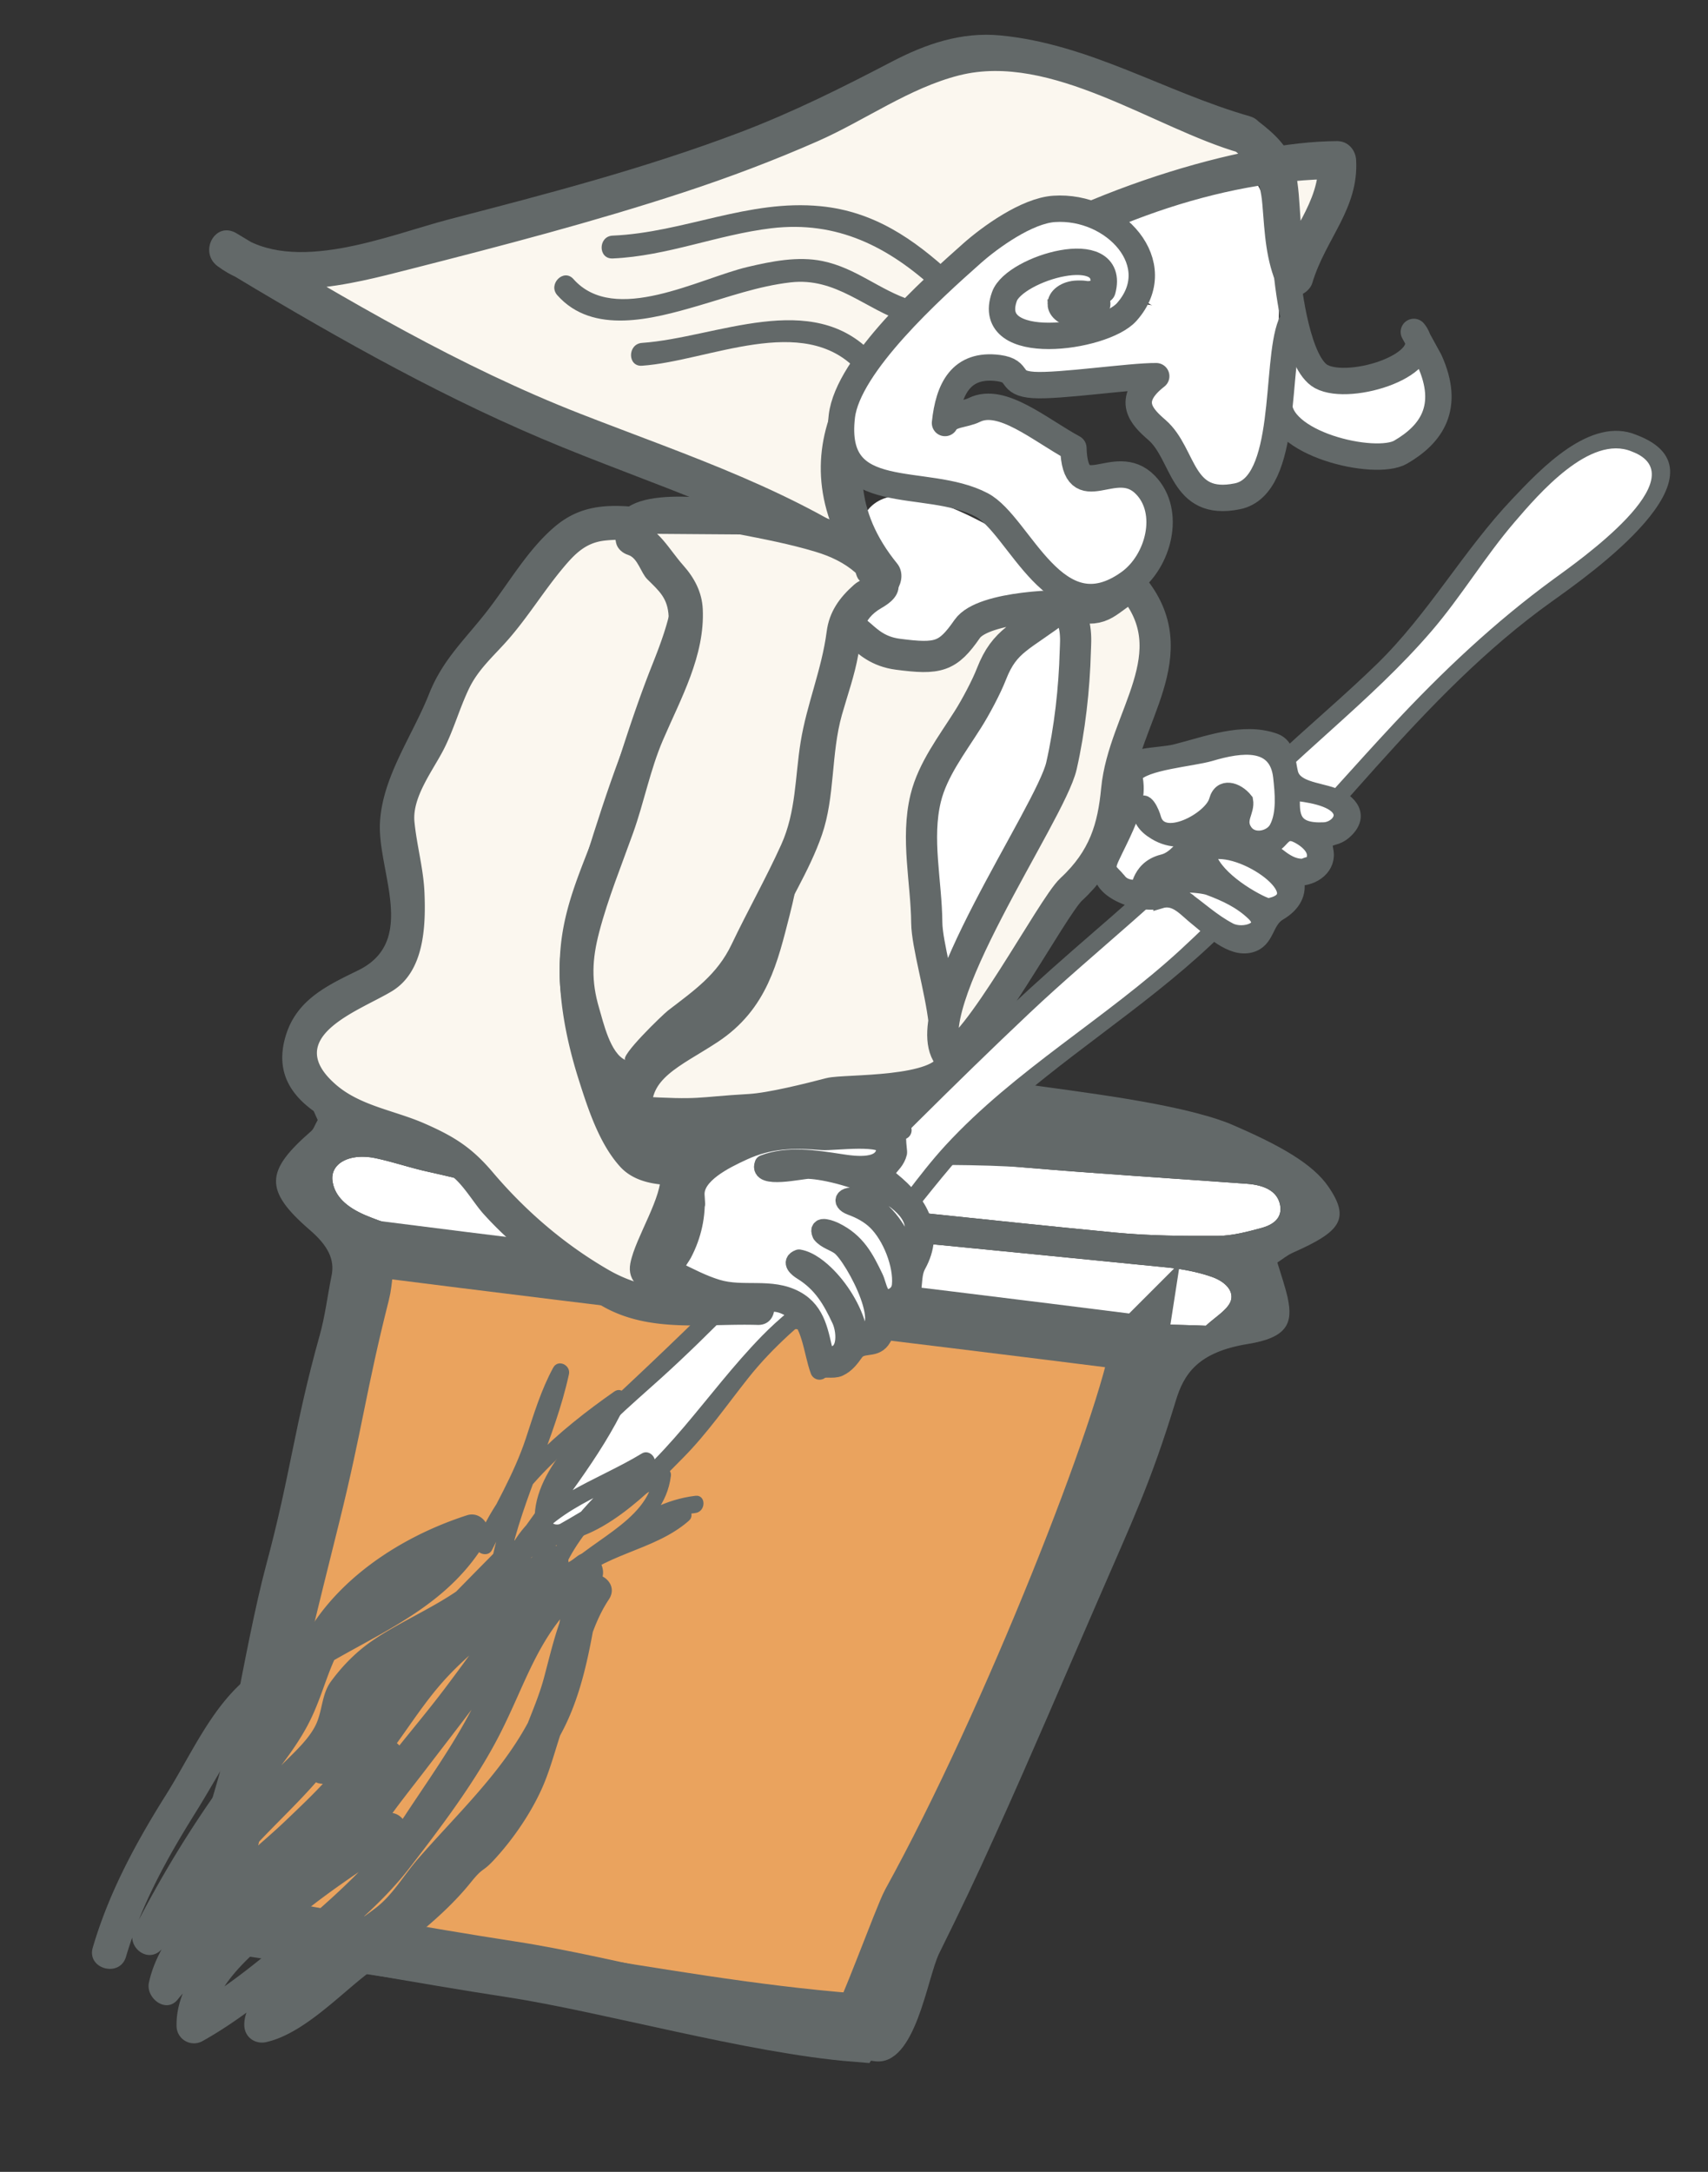
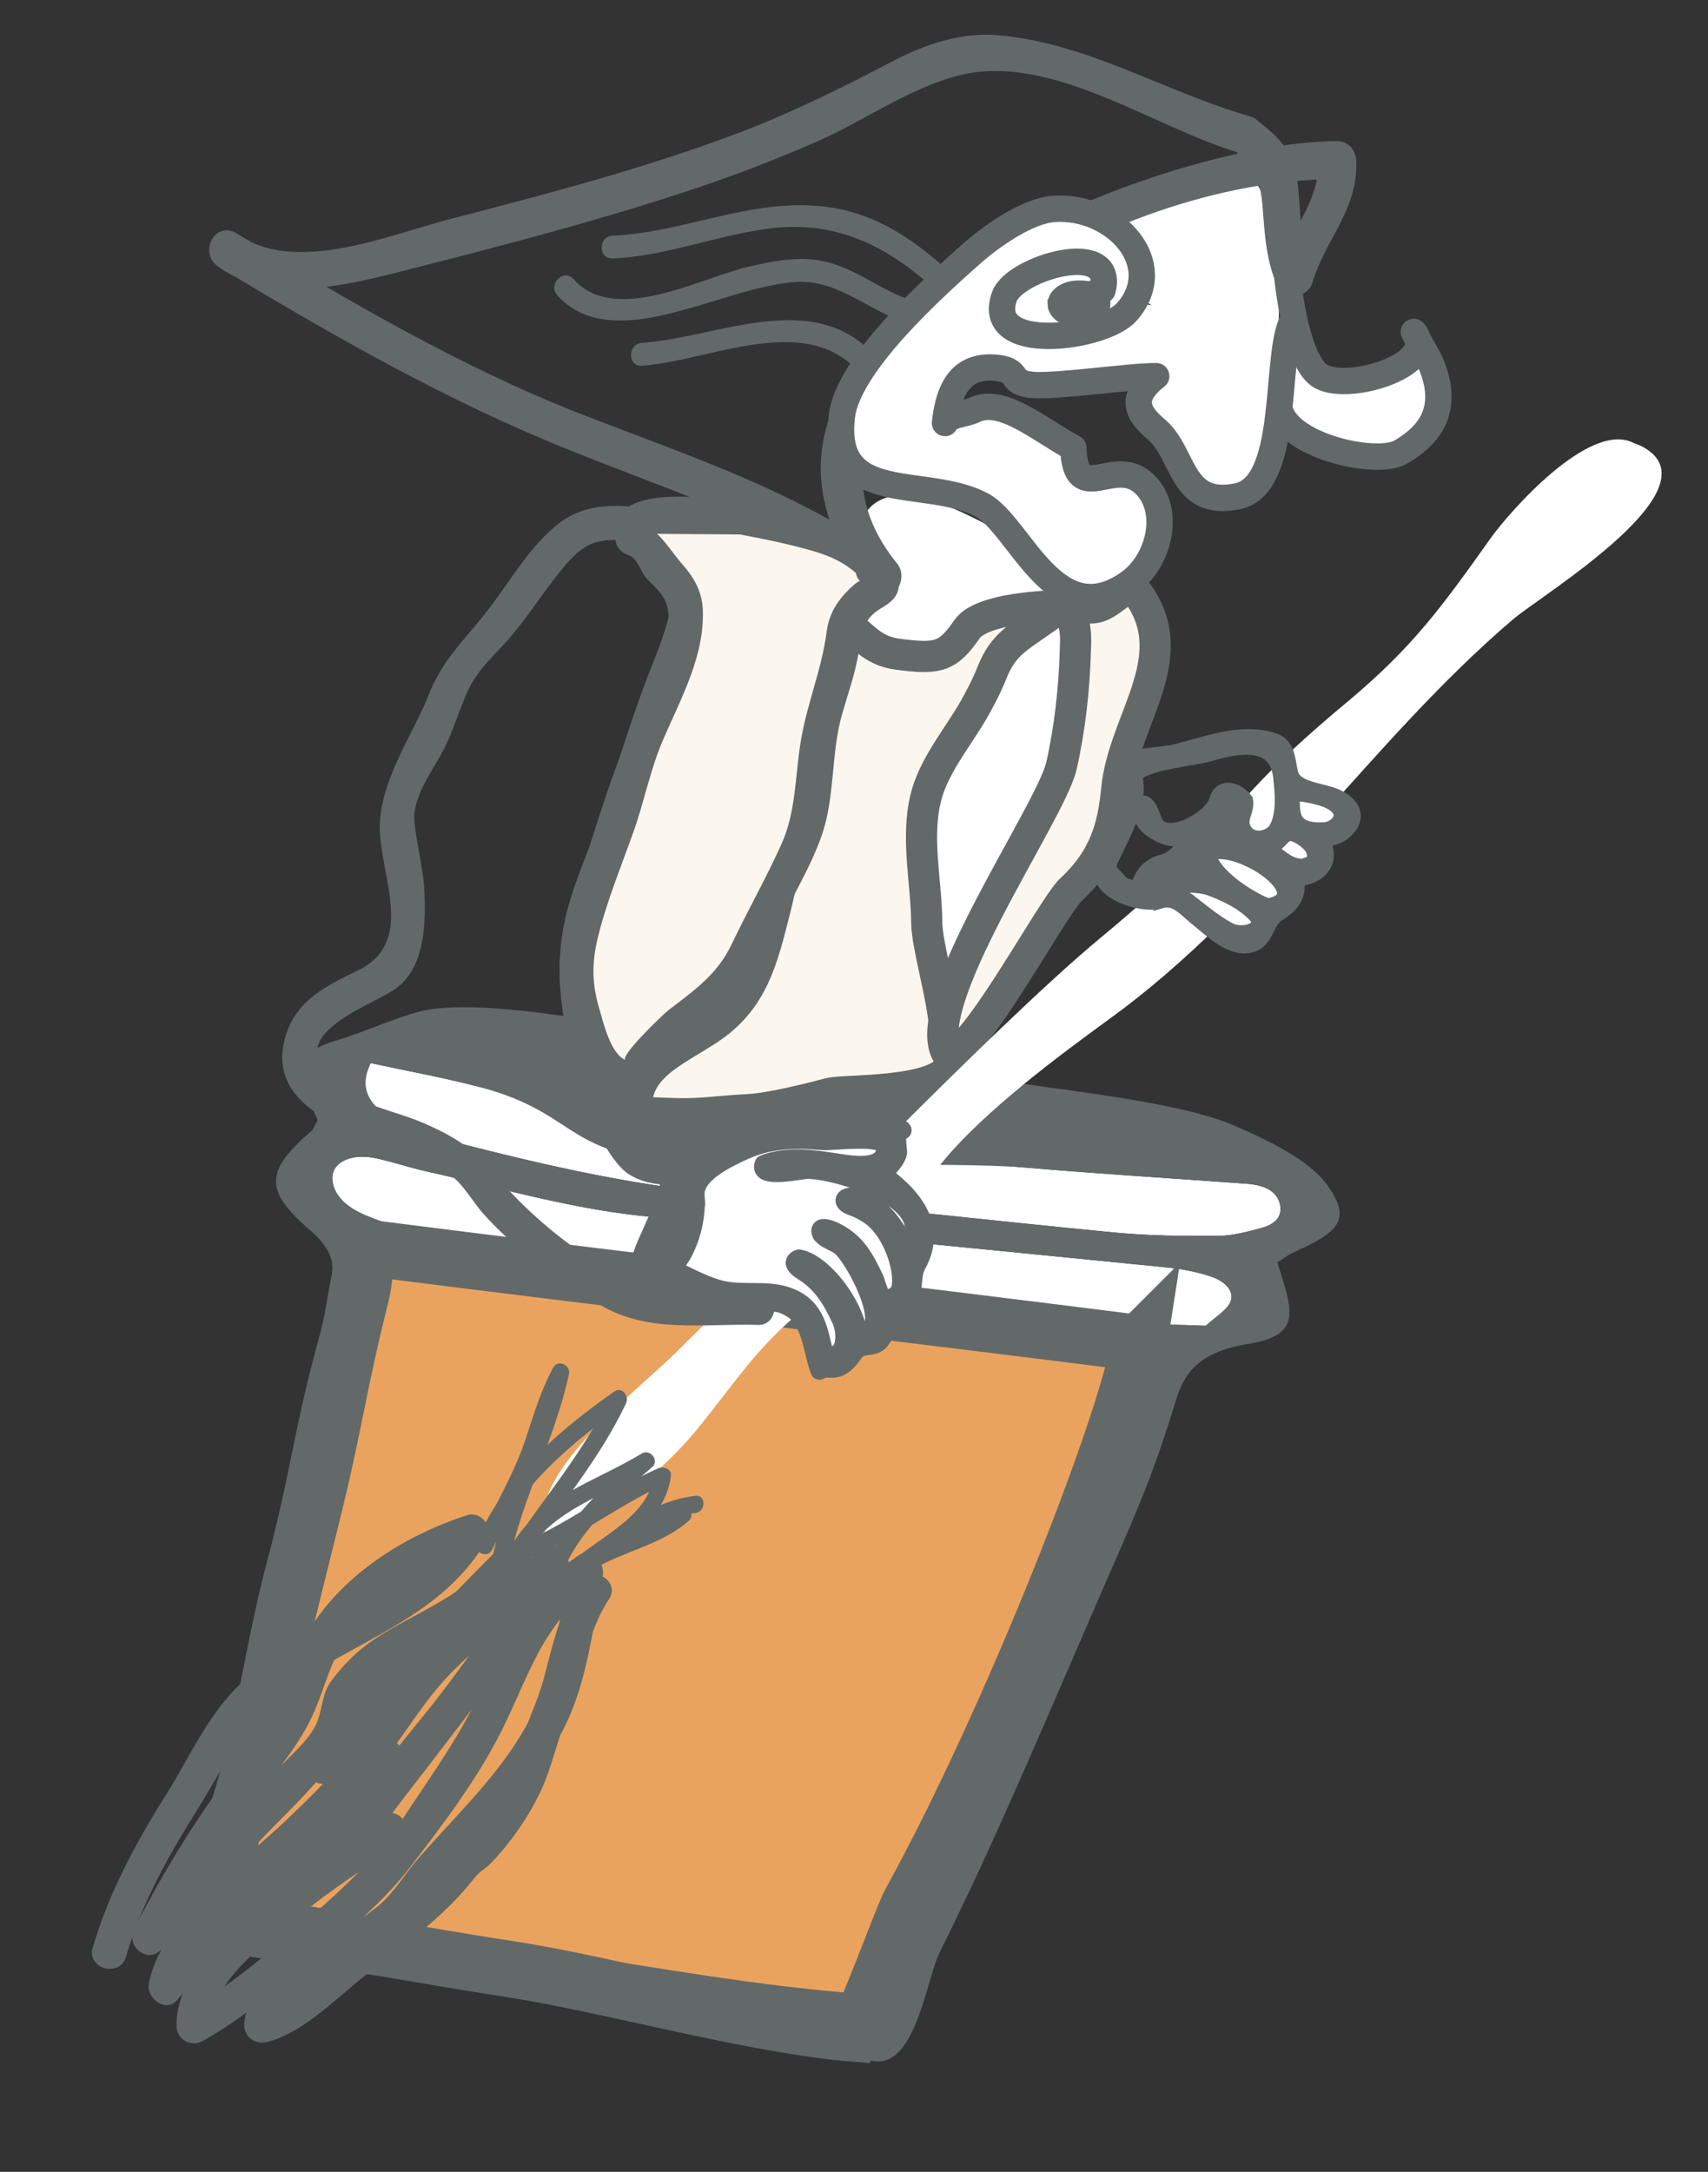
<svg xmlns="http://www.w3.org/2000/svg" width="228.108" height="289.952" viewBox="0 0 228.108 289.952" xml:space="preserve">
  <rect x="0" y="0" width="228.108" height="289.952" fill="#333333" stroke="none" />
  <path fill="#FFF" d="M50.189 154.629c-3.562-.756-6.157.74-5.774 3.105.296 1.947 1.811 3.394 4.336 4.482 4.874 2.051 10.294 3.189 15.881 3.932 15.62 2.026 31.223 4.11 46.861 6.084 11.476 1.455 22.938 2.888 34.455 4.102 4.837.505 9.791.442 15.096.663 1.209-1.123 2.747-2.033 3.26-3.144.609-1.341-.518-2.73-2.565-3.421-1.835-.632-3.953-1.034-6.01-1.235a25477 25477 0 0 0-69.152-6.782c-10.271-.988-19.706-3.82-29.451-5.991-2.353-.516-4.584-1.293-6.937-1.795" />
  <path fill="#EAA35E" stroke="#636969" stroke-width="7.516" stroke-miterlimit="10" d="M152.156 179.312c-1.618 10.619-17.2 50.402-30.621 74.714-1 1.825-5.936 15.46-7.305 17.479-13.663-1.091-33.159-6.636-45.861-8.578-12.73-1.956-24.927-4.289-37.308-6.277-3.475-2.849 1.211-16.153 1.93-19.061 2.862-11.571 5.778-23.754 8.682-35.319 3.036-12.209 3.513-17.368 6.607-29.582.444-1.692.397-4.119.964-6.069 32.882 4.185 69.952 8.522 102.912 12.693z" />
  <path fill="#FFF" d="M63.435 144.959c-4.245-1.096-8.703-1.906-13.928-3.032-2.064 4.172.774 6.438 4.35 8.463 1.044.594 2.482.941 3.797 1.289 12.944 3.373 25.897 6.556 39.809 7.756 17.191 1.471 34.331 3.481 51.501 5.12 4.531.432 9.136.469 13.67.444 2.042-.021 4.065-.583 5.923-1.083 2.159-.614 2.752-1.874 2.334-3.337-.444-1.544-1.981-2.365-4.359-2.54-9.87-.719-19.714-1.326-29.526-2.158-10.876-.919-21.752-1.981-32.617-3.106-14.095-1.458-27.583-4.432-40.954-7.816" />
  <path fill="#636969" d="M32.125 261.043c11.982 1.804 24.12 3.554 36.229 5.494 8.267 1.325 16.459 2.944 24.715 4.348 7.222 1.228 16.453 3.354 23.776 4.302 5.449.681 6.952-11.1 8.594-14.427 2.807-5.661 4.98-10.215 7.547-15.924 4.698-10.374 9.118-20.785 13.649-31.192 4.682-10.83 7.003-15.535 10.393-26.629 1.068-3.562 2.945-6.51 9.627-7.586 5.222-.847 6.076-2.723 5.311-6.194-.349-1.545-.89-3.082-1.371-4.68.727-.474 1.325-.995 2.158-1.356 6.216-2.752 7.64-4.438 4.655-8.777-2.079-3.034-6.448-5.548-13.287-8.452-7.006-2.748-20.275-4.215-27.806-5.321-13.782-2.051-14.614-1.716-32.1-3.667-6.71-.749-35.735-8.311-47.402-6.114-3.406.725-8.467 3.045-11.551 3.93-4.728 1.365-5.834 3.095-4.647 6.425.539 1.543 1.27 3.063 1.812 4.309-.412.71-.511 1.177-.89 1.5-6.063 5.274-6.334 7.843-.18 13.16 2.367 2.036 3.426 3.913 2.903 6.229-.54 2.637-.838 5.287-1.582 7.913-3.406 12.189-3.849 18.416-7.134 30.611-2.916 10.907-5.862 30.662-8.804 41.566-1.016 3.81.101 7.047 5.385 10.532M162.633 165c-4.534.024-9.139-.013-13.67-.444-17.17-1.639-34.31-3.649-51.501-5.12-13.911-1.2-26.865-4.383-39.809-7.756-1.315-.348-2.753-.695-3.797-1.289-3.575-2.025-6.414-4.291-4.35-8.463 5.225 1.126 9.683 1.937 13.928 3.032 13.371 3.384 11.562 8.621 25.66 10.089 10.855 1.121 37.035-.086 47.911.833 9.812.832 19.656 1.439 29.526 2.158 2.378.175 3.916.996 4.359 2.54.418 1.463-.175 2.723-2.334 3.337-1.858.5-3.881 1.062-5.923 1.083m-16.685 11.334c-11.517-1.214-22.979-2.646-34.455-4.102-15.638-1.974-31.242-4.058-46.861-6.084-5.587-.742-11.007-1.881-15.881-3.932-2.525-1.089-4.04-2.535-4.336-4.482-.382-2.365 2.212-3.861 5.774-3.105 2.353.502 4.584 1.278 6.937 1.795 9.745 2.171 19.18 5.003 29.451 5.991 23.066 2.238 46.1 4.482 69.152 6.782 2.057.201 4.175.604 6.01 1.235 2.047.69 3.174 2.08 2.565 3.421-.513 1.11-2.05 2.021-3.26 3.144-5.306-.22-10.259-.158-15.096-.663M36.021 239.571c2.861-11.572 5.665-23.151 8.573-34.726 3.037-12.211 2.94-18.488 6.043-30.705.43-1.688 1.013-3.375 1.586-5.322 32.879 4.184 63.238 8.702 96.198 12.879-1.613 10.618-16.017 49.211-29.438 73.521-.998 1.825-3.286 8.904-4.657 10.918-13.666-1.087-26.207-3.392-38.903-5.339-12.736-1.951-27.029-5.242-39.417-7.231-3.461-2.855-.697-11.082.015-13.995" />
  <path fill="#FFF" d="M141.483 75.382c-5.401-2.341-19.727-13.196-25.255-7.666-1.536 1.536-1.353 4.421-2.164 6.192-1.171 2.582-3.318 4.343-4.75 6.461-5.376 7.886-3.905 21.279-4.063 30.298-.118 5.928-.597 12.511.256 18.376.588 3.926-1.459 4.198 4.977 4.604 12.851.832 24.682-2.54 30.131-13.521 3.411-6.829 3.143-15.158 4.738-22.447 1.091-4.938 2.897-12.104-.435-16.832-3.316-4.703-11.065-9.701-16.935-11.341-2.757-.757-5.701-1.2-8.413-1.913m47.226-46.755c-4.315-.117-18.892 5.487-20.526 9.467-2.649 6.448 8.191 10.173 11.757 13.127 6.04 5.002 12.827 10.498 12.772-1.587-.026-6.183-.036-13.042-3.44-18.147" />
-   <path fill="#FBF7EF" d="M166.23 17.962C155.241 15 145.188 8.068 133.564 7.258c-5.144-.354-8.66.692-13.203 3.171-6.308 3.438-12.112 6.321-19 8.973-13.215 5.083-26.024 8.608-39.7 12.058-8.105 2.054-24.456 7.695-31.333 1.884 16.899 10.205 34.344 20.293 53.423 26.91 11.954 4.146 24.451 9.427 34.266 16.76-23.728-28.091 32.83-55.879 60.567-55.641.78 6.575-4.282 9.767-5.749 15.694-3.035-5.803.002-12.584-4.271-17.3z" />
  <path fill="#636969" d="M166.903 15.522c-11.328-3.253-21.415-9.666-33.339-10.795-5.19-.491-9.954 1.152-14.48 3.517-6.622 3.459-13.197 6.743-20.194 9.401-12.657 4.808-25.748 8.221-38.834 11.616-8.092 2.099-20.865 7.563-28.45 1.896l-2.555 4.37c13.98 8.43 28.125 16.581 43.172 22.977 15.229 6.474 30.948 10.804 44.517 20.693 2.5 1.822 4.739-1.922 3.067-3.975-11.495-14.105.587-27.905 12.835-36.086 13.101-8.75 30.04-15.203 45.943-15.234l-2.531-2.531c.312 5.656-4.089 9.809-5.658 15.021l4.625-.604c-1.818-4.115-1.048-8.815-2.061-13.138-.69-2.948-2.684-4.735-4.94-6.479-2.548-1.969-6.158 1.585-3.579 3.579 2.745 2.121 3.855 3.953 4.154 7.565.325 3.928.441 7.372 2.056 11.027.938 2.124 4.052 1.301 4.625-.604 1.768-5.873 6.199-9.861 5.839-16.367-.076-1.375-1.094-2.533-2.531-2.531-25.068.05-89.679 26.431-62.357 59.961l3.067-3.975c-12.702-9.257-27.275-13.923-41.738-19.568-16.13-6.293-31.166-15.184-45.951-24.1-2.866-1.728-5.099 2.469-2.555 4.37 7.119 5.318 17.824 2.419 25.626.43 12.276-3.129 24.569-6.326 36.61-10.275 6.084-1.996 12.077-4.256 17.937-6.837 6.275-2.763 12.22-7.107 18.886-8.787 12.297-3.101 26.063 7.074 37.447 10.343 3.145.903 4.478-3.981 1.347-4.88" />
  <path fill="#636969" d="M127.119 36.585c-5.103-4.7-10.406-8.355-17.507-9.054-9.697-.955-18.259 3.516-27.791 3.927-1.958.084-1.966 3.133 0 3.048 7.275-.313 14-3.17 21.184-4.031 8.814-1.056 15.696 2.498 21.959 8.266 1.443 1.328 3.604-.822 2.155-2.156" />
  <path fill="#636969" d="M121.719 40.087c-4.27-1.366-7.351-4.306-11.869-5.234-3.292-.676-6.777.029-9.989.783-6.465 1.517-17.782 7.816-23.276 1.621-1.307-1.473-3.454.69-2.155 2.155 4.751 5.356 12.762 3.168 18.717 1.44 4.146-1.204 8.104-2.652 12.424-3.153 6.103-.707 9.99 3.615 15.338 5.326 1.877.601 2.674-2.342.81-2.938" />
  <path fill="#636969" d="M116.619 47.264c-8.186-8.77-20.93-2.18-30.878-1.485-1.949.136-1.962 3.185 0 3.048 8.856-.618 21.513-7.132 28.723.593 1.344 1.438 3.494-.721 2.155-2.156" />
  <path fill="#FFF" stroke="#636969" stroke-width="3.523" stroke-linecap="round" stroke-linejoin="round" stroke-miterlimit="10" d="M170.818 53.467c-.562 5.764 12.852 8.879 16.253 6.889 4.065-2.364 6.677-5.96 3.842-12.222l-2.092-3.82c3.416 4.256-8.48 8.059-12.363 5.958-3.099-1.681-4.378-11.126-4.659-14.629" />
  <path fill="#FFF" stroke="#636969" stroke-width="3.523" stroke-linecap="round" stroke-linejoin="round" stroke-miterlimit="10" d="M172.416 43.277c-2.143 5.261-.209 21.57-7.157 22.98-7.603 1.55-7.022-5.613-10.747-8.856-2-1.73-4.249-3.956-.095-7.178-3.347-.038-12.95 1.392-16.366 1.173-3.511-.227-1.643-1.846-4.699-2.258-5.021-.652-6.663 2.82-7.144 7.336.619-1.213 2.573-1.083 3.916-1.746 3.664-1.801 8.719 2.637 13.228 5.082.259 8.15 5.551.748 9.617 4.924 3.511 3.592 1.77 10.235-2.146 13.049-9.942 7.152-14.608-7.685-19.722-10.376-7.498-3.953-20.086.322-18.67-11.827.806-6.889 12.012-17.004 17.41-21.784 2.346-2.078 7.281-5.672 10.949-5.909 8.076-.538 15.353 7.389 9.685 13.767-3.153 3.54-19.115 5.656-16.328-2.071 1.355-3.793 14.93-7.77 13.1-.844-1.071.507-2.345.814-3.62.605" />
  <path fill="#FBF7EF" stroke="#636969" stroke-width="4.165" stroke-miterlimit="10" d="M126.989 142.025c-1.293 4.028-14.151 3.414-16.164 3.939-2.71.708-7.848 1.999-10.67 2.165-7.25.411-6.196.851-15.189.312-.281-6.003 4.891-7.863 9.748-11.074 5.886-3.896 7.12-9.433 8.719-15.668 2.042-7.932 2.543-16.305 4.989-23.976.498-1.548 2.31-11.681 3.545-12.977 2.489-2.611 2.749 1.921 7.943 2.597 5.414.709 6.669.365 9.262-3.376 2.15-3.099 13.259-3.27 14.356-3.029 4.039.896 4.15-.819 7.661-2.699 7.606 9.036-1.13 17.502-2.053 27.177-.478 5.023-1.653 9.228-6.085 13.334-2.5 2.319-12.792 21.853-16.391 22.188-4.624-6.377 13.638-32.312 15.098-38.686 1.109-4.867 1.722-10.324 1.852-15.315.039-1.36.426-4.79-1.938-5.915-5.347 4.111-7.458 4.363-9.253 8.936-.671 1.739-2.138 4.489-3.148 6.076-2.163 3.431-4.71 6.719-5.642 10.527-1.317 5.405.093 11.151.144 16.63.032 2.884 1.807 8.755 2.318 13.204" />
  <path fill="#FFF" d="M218.24 59.169c-5.918-3.171-16.772 9.339-19.098 12.597-6.489 9.111-10.38 14.591-19.321 22.034-17.429 14.522-13.581 15.428-32.832 31.395-14.314 11.869-43.801 42.697-56.764 55.424-5.479 5.374-20.016 16.411-17.417 24.057 5.731 1.029 16.674-9.436 20.006-13.514 6.021-7.329 8.602-12.065 16.508-17.932 8.356-6.195 10.338-10.699 16.833-18.429 5.51-6.577 15.019-13.686 22.063-18.803 20.819-15.103 34.647-36.938 53.856-53.316 3.863-3.303 28.105-17.878 16.916-23.23z" />
-   <path fill="#636969" d="M218.545 58.06c-6.128-2.565-12.835 4.61-16.553 8.527-6.596 6.948-11.229 15.397-18.166 22.124-6.813 6.607-14.19 12.337-20.553 19.431-6.135 6.839-13.039 12.655-19.953 18.678-15.229 13.265-29.17 28.077-43.363 42.423-5.812 5.875-11.724 11.568-17.768 17.199-4.716 4.394-12.367 11.254-10.492 18.539.136.528.6.799 1.109.845 6.969.634 14.028-6.752 18.458-11.237 3.207-3.247 5.832-7.041 8.662-10.608 3.394-4.278 7.312-7.539 11.544-10.955 8.159-6.583 13.281-15.813 20.877-22.961 9.225-8.68 20.158-15.24 29.397-23.932 15.641-14.712 27.911-33.255 45.502-45.825 4.737-3.383 24.58-17.254 11.299-22.248-1.392-.523-1.987 1.702-.611 2.219 8.988 3.38-7.358 14.777-10.409 17.005-7.916 5.782-14.837 12.315-21.54 19.503-9.376 10.055-18.154 20.644-28.288 29.972-10.049 9.25-22.087 16.028-31.401 26.128-3.708 4.021-6.689 8.665-10.291 12.779-4.219 4.821-9.803 8.122-14.264 12.703-7.637 7.842-12.729 16.905-22.183 22.967-1.094.702-5.73 3.312-5.905 1.652-.257-2.443 1.435-4.896 2.726-6.809 3.136-4.645 7.704-8.398 11.832-12.124 6.9-6.227 13.271-13.083 19.804-19.688 9.703-9.81 19.416-19.619 29.451-29.09 8.889-8.389 18.645-15.776 26.86-24.868 8.42-9.319 18.73-16.681 26.888-26.187 3.966-4.622 7.092-9.893 11.052-14.508 3.214-3.746 10.084-11.772 15.667-9.436 1.369.574 1.961-1.654.612-2.218" />
-   <path fill="#FBF7EF" d="M101.183 174.581c-7.133-.376-13.213 1.358-19.613-2.216-7.718-4.324-14.581-10.146-19.241-16.644-1.123-1.572-10.437-5.423-12.348-5.765-3.605-.664-5.838-2.384-8.832-5.646-3.631-3.964 1.66-9.912 4.069-11.104 3.44-1.702 6.949-2.388 8.179-5.582 1.468-3.87 1.133-7.781.658-11.862-.29-2.558-1.333-4.948-.91-7.619.609-3.831 3.333-7.019 4.756-10.698 1.959-5.072 2.989-8.635 7.23-12.496 2.891-2.643 9.227-13.738 13.369-14.737 3.783-.917 10.022-.246 11.878 2.147 4.044 5.226-.913 16.951-3.185 22.22-2.43 5.627-3.067 11.361-5.575 17.019-2.527 5.664-4.418 10.264-4.488 16.375-.075 9.009 1.816 15.207 5.415 23.135 1.485 3.263 2.978 5.57 11.195 4.599" />
  <path fill="#636969" d="M101.183 172.279c-7.026-.217-13.494.956-19.889-2.73-5.897-3.398-11.097-7.873-15.49-13.052-2.801-3.301-5.162-4.788-9.209-6.549-3.884-1.689-8.44-2.312-11.683-5.1-7.443-6.399 3.106-9.9 7.426-12.516 4.327-2.62 4.533-8.658 4.354-13.111-.13-3.233-1.026-6.306-1.34-9.506-.327-3.333 2.517-6.913 3.95-9.75 1.311-2.595 2.085-5.438 3.348-8.061 1.22-2.535 3.25-4.298 5.076-6.356 2.715-3.059 4.862-6.609 7.49-9.746 1.587-1.894 3.014-3.349 5.552-3.632 2.484-.277 6.636-.171 8.166 2.181 2.659 4.088-.839 11.807-2.366 15.783-2.218 5.777-3.985 11.55-5.857 17.449-2.031 6.396-5.105 11.789-5.806 18.598-.615 5.979.6 12.346 2.403 18.018 1.23 3.869 2.731 8.498 5.512 11.56 2.641 2.907 7.445 2.581 10.922 2.248 2.927-.28 2.955-4.885 0-4.603-2.385.228-5.666.802-7.667-.9-1.652-1.405-2.531-4.789-3.261-6.594-2.849-7.05-4.179-14.936-2.94-22.487 1.116-6.799 4.948-13.083 6.783-19.734 1.618-5.867 4.184-11.309 6.026-17.09 2.623-8.232 2.401-18.022-8.141-18.941-3.984-.348-7.271-.001-10.37 2.59-3.682 3.08-6.227 7.628-9.151 11.378-2.918 3.742-5.902 6.435-7.712 11.002-2.21 5.575-6.188 10.995-6.559 17.088-.398 6.533 5.12 15.898-2.917 19.832-4.071 1.993-8.167 3.87-9.648 8.651-3.045 9.833 8.919 12.841 15.635 15.537a46 46 0 0 1 5.955 2.886c1.879 1.088 3.37 3.859 4.814 5.46 4.474 4.959 10.062 8.951 15.82 12.27 6.378 3.676 13.783 2.314 20.775 2.53 2.968.091 2.96-4.511-.001-4.603" />
  <path fill="#FBF7EF" d="M99.024 69.051c6.37 1.257 15.714 2.685 18.065 7.415 1.671 3.383.018 1.518-2.364 4.072-2.126 2.284-1.93 3.176-2.325 6.269-.501 3.836-2.293 7.454-2.987 11.207-1.139 6.102-.319 11.792-3.987 17.46-3.085 4.772-4.416 9.943-7.307 14.624-2.507 4.041-9.604 6.807-12.24 11.635-4.303 7.896-10.068-8.956-8.923-14.436 1.857-8.817 5.845-16.312 8.012-25.384 1.458-6.116 11.337-20.173 3.872-25.453-1.685-1.19-2.137-4.453-4.341-4.597-1.529-4.502 7.706-2.77 10.729-2.858z" />
  <path fill="#636969" d="M98.413 71.271c3.545.689 7.079 1.358 10.54 2.405 1.946.588 3.787 1.444 5.32 2.793q.594 2.052 1.748.473c-.663.377-1.364.598-1.954 1.118-1.963 1.728-3.321 3.623-3.662 6.256-.657 5.07-2.667 9.715-3.478 14.742-.754 4.673-.602 9.303-2.594 13.709-2.019 4.465-4.505 8.86-6.627 13.311-1.932 4.054-5.018 6.158-8.482 8.824-.695.535-6.609 6.23-5.679 6.626-2.035-.865-2.971-5.06-3.521-6.908-1.084-3.644-.954-6.525-.001-10.172 1.18-4.517 2.968-8.878 4.538-13.267 1.463-4.092 2.27-8.403 3.987-12.395 2.386-5.545 5.601-11.25 5.308-17.472-.107-2.269-1.126-4.174-2.602-5.832-1.924-2.16-3.25-4.918-6.143-5.836l1.607 1.607c.005.026 10.987.084 12.308.101 2.969.036 2.966-4.567 0-4.603-4.779-.058-18.549-2.736-16.746 5.726.169.793.87 1.373 1.607 1.607 1.307.414 1.679 2.378 2.572 3.261 1.617 1.596 2.726 2.531 2.84 4.964.192 4.071-2.203 8.512-3.812 12.104-3.871 8.639-6.564 18.089-9.411 27.119-2.049 6.501-1.82 12.478 1.111 18.721 1.807 3.848 5.978 8.46 9.836 3.886 2.664-3.158 4.994-5.558 8.309-8.125 3.795-2.94 5.744-6.178 7.708-10.548 2.119-4.715 5.057-9.158 6.737-14.029 1.759-5.102 1.191-10.799 2.664-16.001.762-2.689 1.694-5.251 2.18-8.015.459-2.611.451-4.718 3.07-6.226 1.955-1.126 2.959-2.391 1.907-4.731-3.299-7.337-12.994-8.275-19.961-9.629-2.9-.566-4.136 3.87-1.224 4.436" />
  <g fill-rule="evenodd" clip-rule="evenodd" fill="#FFF">
-     <path d="M162.337 110.014c-1.801 1.422-4.784 2.093-7.08 1.318-.342-.116-3.767-3.272-2.977-3.26 1.103.012 1.374-.004 1.732 1.451.394 1.471 3.698 1.29 4.958.892 2.21-.694 2.819-2.642 3.76-4.305 1.196-2.105 4.151.451 3.264 2.4-.579 1.276.218 3.174 1.879 3.338 3.213.333 3.198-3.502 3.23-5.348.104-5.422-1.871-7.758-8.116-6.208-2.657.666-11.6 1.593-12.784 3.366.549 2.295.029 4.65-.77 6.848-.499 1.39-1.113 2.732-1.71 4.084-.772 1.772-.452 1.495 1.076 2.435 1.929 1.177 2.391 1.84 4.912 1.641 2.069-.176 1.56-.658 2.63-1.947.237-.234 1.235-.318 1.492-.382.309-.889 1.216-1.433 1.697-2.229.983-1.622 2.704-2.513 3.663-4.228a1.01 1.01 0 0 0-.856.134c-1.202.95.273-.122 0 0" />
    <path d="M161.386 113.937c.506 2.611 6.564 8.104 9.459 6.344 4.28-2.59-6.64-7.356-9.459-6.344.353 1.813.965-.346 0 0" />
    <path d="M157.269 118.304c-.112 1.936 8.598 8.206 10.209 5.824 2.046-2.991-8.266-7.92-10.209-5.824-.035.613.461-.5 0 0m15.419-12.387c-.095 1.5-.856 3.241.745 4.132 1.182.652 3.251 1.109 4.529.362 4.163-2.441-3.504-4.308-5.274-4.494-.079 1.234 2.126.222 0 0m2.328 9.527c1.274-1.528-.109-2.981-1.667-3.808-2.17-1.149-2.014 1.267-4.024 1.489 1.72 1.208 3.224 3.047 5.691 2.319.427-.514-2.566.757 0 0" />
  </g>
  <path fill="#636969" stroke="#636969" stroke-width="1.923" stroke-miterlimit="10" d="M154.997 120.32c2.043-.621 3.288 1.12 4.863 2.355 1.749 1.388 4.534 4.249 7.163 3.541 2.336-.629 1.954-3.177 3.846-4.286 1.813-1.062 2.837-2.673 2.249-4.631 2.397.096 4.465-1.581 3.998-3.77-.447-2.128.94-1.122 2.434-2.421 2.469-2.14.812-4.19-1.597-5.015-2.083-.723-5.038-.849-5.548-2.906-.368-1.461-.316-3.675-2.152-4.328-4.307-1.525-9.114.425-13.297 1.467-2.09.518-6.97.345-7.451 2.319-.622 2.544-.813 5.122-1.82 7.591-1.124 2.796-2.312 3.206-.57 5.706-.789 3.082 5.291 5.17 7.882 4.378zm21.85-9.58c-4.205.207-4.35-1.787-4.159-4.823 1.731.181 5.385.65 6.229 2.299.625 1.209-.735 2.453-2.07 2.524-1.672.086.872-.045 0 0zm-1.831 4.704c-2.467.729-3.971-1.11-5.69-2.318 2.01-.223 1.854-2.639 4.024-1.489 1.557.825 2.94 2.279 1.666 3.807-2.566.757.427-.514 0 0zm-5.745 5.455c-2.712-1.11-7.329-4.098-7.885-6.962 4.383-1.565 14.65 5.856 7.885 6.962-3.195-1.311.104-.014 0 0zm-11.349-1.222c-2.94-2.024 2.502-1.493 3.495-1.123 2.25.836 4.276 1.785 5.962 3.399 2.175 2.048-1.368 3.121-3.131 2.199-2.345-1.217-4.191-3.014-6.326-4.475-.456-.314 2.135 1.461 0 0zm-8.413-2.088c-1.155-1.436-1.809-1.297-.96-3.114.637-1.361 1.339-2.699 1.931-4.074.938-2.154 1.67-4.511 1.11-6.83 1.158-1.735 7.67-2.199 10.061-2.907 4.208-1.252 8.806-1.795 9.343 3.066.226 2.072.512 4.876-.526 6.808-.727 1.381-3.094 1.876-4.107.489-1.157-1.593.317-2.632.03-4.193-1.183-1.521-3.372-2.15-3.967.033-.662 2.496-7.336 6.098-8.327 2.34-.137-.545-1.15-3.178-1.97-1.484.057 1.562.637 2.533 2.152 3.448 4.186 2.537 8.69-.698 9.889-4.357 1.222 1.78-3.556 4.361-4.982 5.208-1.219.726-2.156 2.596-3.916 3.005-3.574.904-3.138 4.46-3.486 3.409-.017-.037-1.469.166-2.275-.847-.481-.604.758.956 0 0z" />
  <path fill-rule="evenodd" clip-rule="evenodd" fill="#FFF" d="M102.472 156.554c-2.086-1.151 1.583-1.7 2.304-1.771 2.458-.263 4.991.134 7.41.504 1.396.222 3.156.736 4.512.041.95-.493 2.773-3.146.497-3.129-4.326.033-9.527-.709-13.734.094-3.103.583-10.711 2.498-11.705 5.557-.524 1.634-.755 3.894-1.77 5.37-1.877 2.74-1.116 3.827-1.6 5.666-.756 2.87 11.678 3.61 13.459 3.603 5.132-.021 6.989 3.099 7.947 7.037.379 1.594 2.039 2.189 2.792.318.834-2.059-.416-4.138-1.45-5.922-.79-1.373-1.515-2.809-3.011-3.685-.506-.3-2.862-2.912-1.054-2.123 3.734 1.581 6.093 5.29 7.262 8.711.314.938 1.794 2.047 2.398.448.693-1.822-.601-4.161-1.355-5.772-.692-1.461-1.246-3.111-2.327-4.378-.493-.567-3.872-2.02-3.341-2.888 1.288-2.145 5.975 4.212 6.35 4.958.568 1.146 1.341 4.692 2.976 4.08 1.831-.689 1.31-2.63 1.023-3.983-.397-1.857-1.044-3.69-2.167-5.312-1.298-1.86-3.44-1.974-4.977-3.369-.233-.417-.102-.765.399-1.058 1.425.349 2.778.932 3.909 1.784 1.893 1.436 2.878 3.422 3.8 5.412 2.611-3.29-2.234-8.015-5.445-9.205-2.321-.856-5.061-1.289-7.565-1.398-1.764-.074-3.873.736-5.537.41-.468-.262.123.019 0 0" />
  <path fill="#636969" stroke="#636969" stroke-width="2.467" stroke-linecap="round" stroke-linejoin="round" stroke-miterlimit="10" d="M98.397 152.435c-2.599 1.44-9.265 1.206-8.976 4.396.334 3.276-3.448 8.922-4.03 12.086-.575 3.164 4.645 2.384 7.778 3.729 2.535 1.098 4.99 1.498 7.766 1.348 2.211-.122 3.021-.399 4.913.781 2.519 1.599 2.666 5.678 3.604 8.188.572-.536 1.746-.049 2.589-.435.937-.431 1.539-1.254 2.083-2.019.941-1.301 2.545-.355 3.518-1.644.583-.754.669-1.831.788-2.713.204-1.636.931-.953 2.18-1.959 1.885-1.523.844-3.523 1.852-5.363 2.413-4.38.338-8.089-3.459-11.163-1.802-1.459.446-1.84.904-3.758.073-.297-.604-3.549.609-3.016-.765-1.349-8.699.092-11.036-.021-3.914-.202-7.447-.439-11.083 1.563-1.507.837 1.457-.8 0 0m-5.528 7.142c-.183-2.8 3.972-4.794 6.354-5.893 3.538-1.628 6.734-1.691 10.584-1.372 1.464.12 8.529-.914 8.481.921-.071 2.961-4.134 2.362-6.104 2.054-3.309-.508-6.98-1.098-10.174.134-.819 2.117 5.116.687 5.994.724 4.485.189 17.982 4.34 13.01 10.604-1.332-2.863-2.922-5.509-6.303-6.765-1.72-.642-2.707.402-1.027 1.028 1.257.457 2.448 1.099 3.377 2.004 2.031 1.975 3.546 5.877 3.287 8.578-.076.771-.521 1.373-1.32 1.68-1.629.606-1.782-1.613-2.278-2.651-1.262-2.624-2.37-4.808-5.28-6.226-.358-.172-2.398-1.046-1.769.357.612.772 1.708 1.005 2.495 1.588 1.919 1.416 7.666 12.258 2.431 11.61-.494-2.628-2.205-5.538-4.152-7.524-.922-.941-2.345-2.143-3.766-2.385-1.181.443-.149 1.267.421 1.617 2.67 1.646 3.946 3.857 5.187 6.52.769 1.661.973 5.468-2.2 4.684-.704-2.728-.949-5.72-3.879-7.316-3.274-1.778-7.017-.439-10.501-1.512-1.92-.583-3.664-1.515-5.433-2.37-.266-.861.503-1.63.885-2.338 1.272-2.422 1.851-5.081 1.68-7.751-.092-1.39.203 3.229 0 0" />
  <path fill="#636969" d="M92.856 199.696c-8.018.973-12.413 7.389-19.618 10.096l1.415 1.415c2.061-6.39 7.534-11.089 12.458-15.354 1-.865-.293-2.481-1.394-1.807-6 3.671-14.062 5.92-17.524 12.563-.69 1.325 1.158 2.385 1.987 1.161 4.584-6.768 9.915-12.983 13.433-20.418.446-.942-.54-2.297-1.574-1.574-7.215 5.042-15.228 11.83-18.436 20.271-.465 1.223 1.524 2.044 2.103.886 1.806-3.611 3.716-7.165 5.373-10.848 1.82-4.047 2.662-8.418 4.787-12.335l-2.103-.886c-1.874 8.597-6.167 16.399-7.982 25.01-.175.83.53 1.676 1.415 1.415 7.963-2.347 14.346-7.882 21.835-11.268l-1.731-.994c-.781 6.28-9.264 8.806-12.841 13.427-.881 1.138.617 2.761 1.627 1.627 4.221-4.739 11.108-4.866 15.893-9.036 1.121-.977-.514-2.598-1.627-1.627-4.855 4.232-11.512 4.117-15.893 9.036l1.627 1.627c4.165-5.379 12.58-7.532 13.515-15.054.12-.961-1.042-1.305-1.731-.994-7.3 3.301-13.528 8.75-21.285 11.037L68 208.487c1.815-8.61 6.109-16.413 7.982-25.01.27-1.236-1.457-2.077-2.103-.886-1.634 3.012-2.577 6.184-3.648 9.427-1.584 4.799-4.259 9.252-6.512 13.756l2.103.886c2.949-7.759 10.75-14.263 17.378-18.895l-1.574-1.574c-3.518 7.434-8.848 13.65-13.433 20.418l1.987 1.161c3.217-6.174 11.102-8.313 16.698-11.737l-1.394-1.807c-5.26 4.555-10.853 9.555-13.049 16.369-.255.79.597 1.723 1.415 1.415 6.879-2.584 11.425-9.094 19.006-10.014 1.454-.176 1.471-2.479 0-2.3" />
  <path fill="#636969" d="M77.344 211.204c-2.571 3.886-3.501 8.315-4.687 12.757-1.008 3.78-2.898 7.227-3.844 11.039-.875 3.529-3.448 6.505-5.558 9.371-1.515 2.058.544-.028-.865.876-.78.501-1.362 1.167-1.972 1.857-3.741 4.233-7.888 7.74-12.297 11.302a200 200 0 0 1-8.644 6.628c-1.471 1.062-3.343 2.76-5.162 3.16l2.913 2.219c-.037-1.298 4.486-4.091 5.373-4.747 2.553-1.89 5.203-3.648 7.808-5.465 4.672-3.257 7.615-7.696 11.455-11.844 4.964-5.363 10.133-11.056 13.448-17.631 3.156-6.26 3.898-13.587 5.191-20.381.334-1.756-1.587-3.915-3.381-2.599-5.755 4.225-9.24 9.093-11.896 15.654-2.859 7.063-6.992 12.68-11.148 18.983-3.665 5.558-8.405 9.899-13.42 14.22-4.975 4.285-10.178 8.711-15.938 11.917l3.463 1.987c-.128-6.038 7.844-11.562 11.997-14.919 3.373-2.728 6.976-5.179 10.582-7.584.986-.658 2.684-1.406 3.284-2.515.944-1.746-.599-3.944-2.599-3.381-.869.245-1.677.723-2.544.993 2.17-.676.284 3.586 2.36.57 1.713-2.49 3.626-4.862 5.464-7.26 6.639-8.667 13.41-17.226 18.883-26.701 1.301-2.253-1.78-4.691-3.615-2.789-4.053 4.201-8.744 7.657-13.138 11.48-4.324 3.762-7.108 8.501-10.583 12.978-1.022 1.317-3.175 3.441-2.006 5.298 1.063 1.689 2.731 1.322 4.245.596q.372-.189.742-.381c2.205-1.138-4.87 2.834-2.029-2.405-1.053 1.942-2.651 3.645-4.063 5.329-3.101 3.698-6.546 7.109-10.021 10.45-4.641 4.461-10.633 8.389-14.662 13.417l3.847 2.239c1.075-5.06 6.444-9.375 9.959-12.822 4.581-4.491 9.508-8.676 13.727-13.521 1.49-1.711 5.185-6.159 1.944-8.057-1.139-.667-2.46-.287-3.562.245a31 31 0 0 0-1.895 1.016c-.91.521-2.099.613-.622.875l1.607 1.607q-.305 1.909.49.411c1.065-1.364 2.208-2.671 3.331-3.988 2.327-2.729 4.76-5.366 7.205-7.988 4.48-4.806 9.121-9.461 13.742-14.131l-3.615-2.789c-3.494 5.987-11.415 8.475-16.901 12.253-2.16 1.487-3.982 3.333-5.53 5.438-1.267 1.722-1.132 3.941-2.032 5.802-1.125 2.325-3.682 4.348-5.42 6.254-2.28 2.5-4.518 5.038-6.763 7.569-3.859 4.352-7.664 8.77-11.713 12.947l3.615 2.789c2.783-5.455 5.948-10.689 9.323-15.796 3.05-4.615 7.132-8.662 9.766-13.512 2.741-5.049 2.881-9.782 7.161-14.158 4.501-4.604 9.318-7.657 15.447-9.633l-2.599-3.381c-6.293 10.705-19.409 13.224-28.361 20.999-4.606 4.001-7.237 10.137-10.433 15.219-4.071 6.475-7.645 13.071-9.808 20.439-.838 2.855 3.604 4.065 4.438 1.224 2.056-7.005 5.496-13.186 9.344-19.34 3.615-5.783 6.484-12.058 12.085-16.2 9.237-6.831 20.536-9.518 26.709-20.017.993-1.689-.644-4.011-2.599-3.381-10.291 3.318-20.639 10.592-23.797 21.407-1.693 5.797-5.491 9.747-8.937 14.537-4.383 6.094-8.302 12.586-11.713 19.27-1.158 2.27 1.729 4.734 3.615 2.789 4.049-4.178 7.855-8.595 11.713-12.948 3.917-4.418 9.151-8.813 12.306-13.811 1.04-1.646 1.539-3.205 1.921-5.095.708-3.503 5.116-5.885 7.918-7.583 5.484-3.324 11.852-5.987 15.22-11.758 1.32-2.262-1.766-4.657-3.615-2.789-5.893 5.957-11.775 11.92-17.415 18.12-2.54 2.793-5.035 5.649-7.36 8.625-.764.978-1.599 2.119-1.176 3.431.231.717.814 1.466 1.607 1.607 2.258.402 3.963-1.486 5.916-2.29-3.587 1.477-.744-3.971-2.753-.851-.636.989-1.478 1.855-2.264 2.722-1.703 1.875-3.555 3.618-5.383 5.368-6.017 5.756-16.437 12.964-18.283 21.653-.433 2.038 2.289 4.184 3.847 2.239 2.394-2.989 5.895-5.387 8.73-7.932 5.246-4.708 10.334-9.594 15.023-14.862 1.454-1.633 8.248-7.946 6.14-10.762-1.982-2.648-3.981.04-5.307-.063l1.987 1.14q-.28 2.65.46 1.178c.636-.985 1.464-1.848 2.151-2.797 2.169-2.996 4.155-6.081 6.674-8.807 4.727-5.118 10.811-8.833 15.658-13.857l-3.615-2.789c-3.632 6.289-7.82 12.183-12.187 17.978-4.317 5.729-9.492 11.247-13.102 17.454-1.125 1.934-.628 4.025 1.484 4.845 1.585.615 3.704-.798 4.84-1.118l-2.599-3.381c.617-1.14-1.168.556-1.633.864a220 220 0 0 0-5.619 3.86 124 124 0 0 0-9.626 7.569c-4.25 3.692-9.743 8.932-9.613 15.049a2.326 2.326 0 0 0 3.463 1.987c5.014-2.791 9.536-6.572 13.961-10.195 4.776-3.912 9.89-8.011 13.687-12.925 4.194-5.428 8.701-11.388 11.854-17.445 3.983-7.649 5.528-14.798 12.901-20.21l-3.381-2.599c-1.347 7.081-2.128 14.564-5.62 20.986-3.72 6.843-9.615 12.303-14.676 18.125-1.864 2.145-3.315 4.754-5.589 6.489-2.632 2.008-5.434 3.801-8.141 5.705-2.975 2.093-9.536 5.664-9.413 9.987.044 1.548 1.43 2.545 2.913 2.219 4.785-1.054 9.55-6.017 13.274-8.932 4.82-3.775 10.179-7.562 14.042-12.363 1.75-2.174 1.487-1.278 3.085-2.994 2.57-2.76 5.03-6.346 6.536-9.805 1.302-2.992 1.986-6.273 3.224-9.319 2.104-5.18 2.485-10.957 5.619-15.693 1.643-2.481-2.345-4.783-3.975-2.321" />
  <path fill="#636969" stroke="#636969" stroke-width="1.28" stroke-miterlimit="10" d="M140.547 40.605c.015 1.373 1.545 2.472 3.417 2.455l.347-.004c1.868-.02 3.366-1.153 3.351-2.525-.014-1.371-1.533-2.465-3.401-2.447l-.345.003c-1.875.02-3.384 1.145-3.369 2.518z" />
</svg>